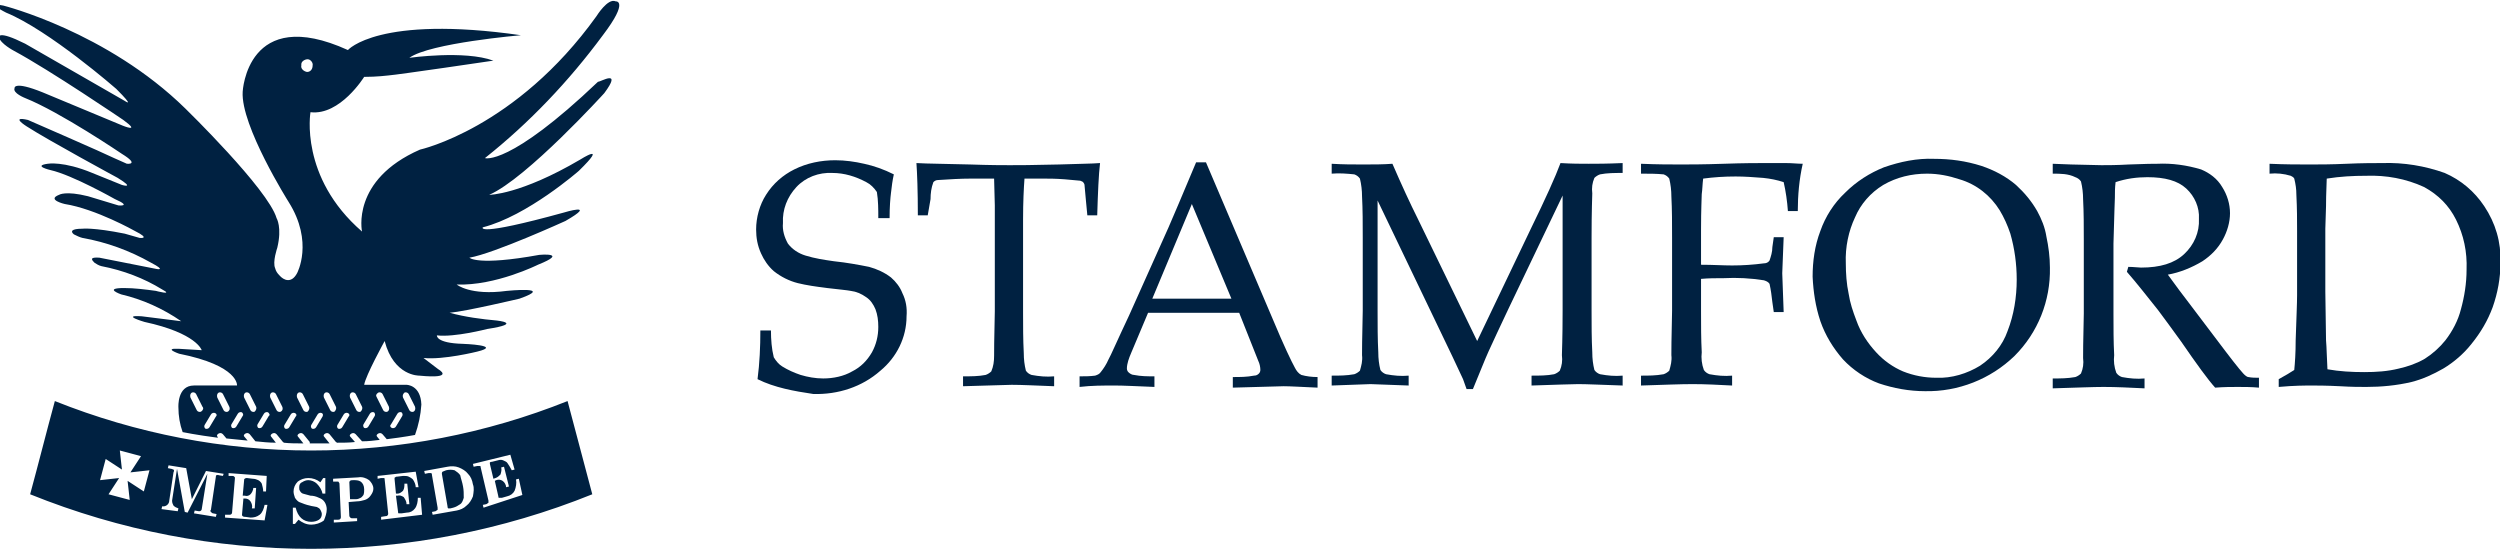
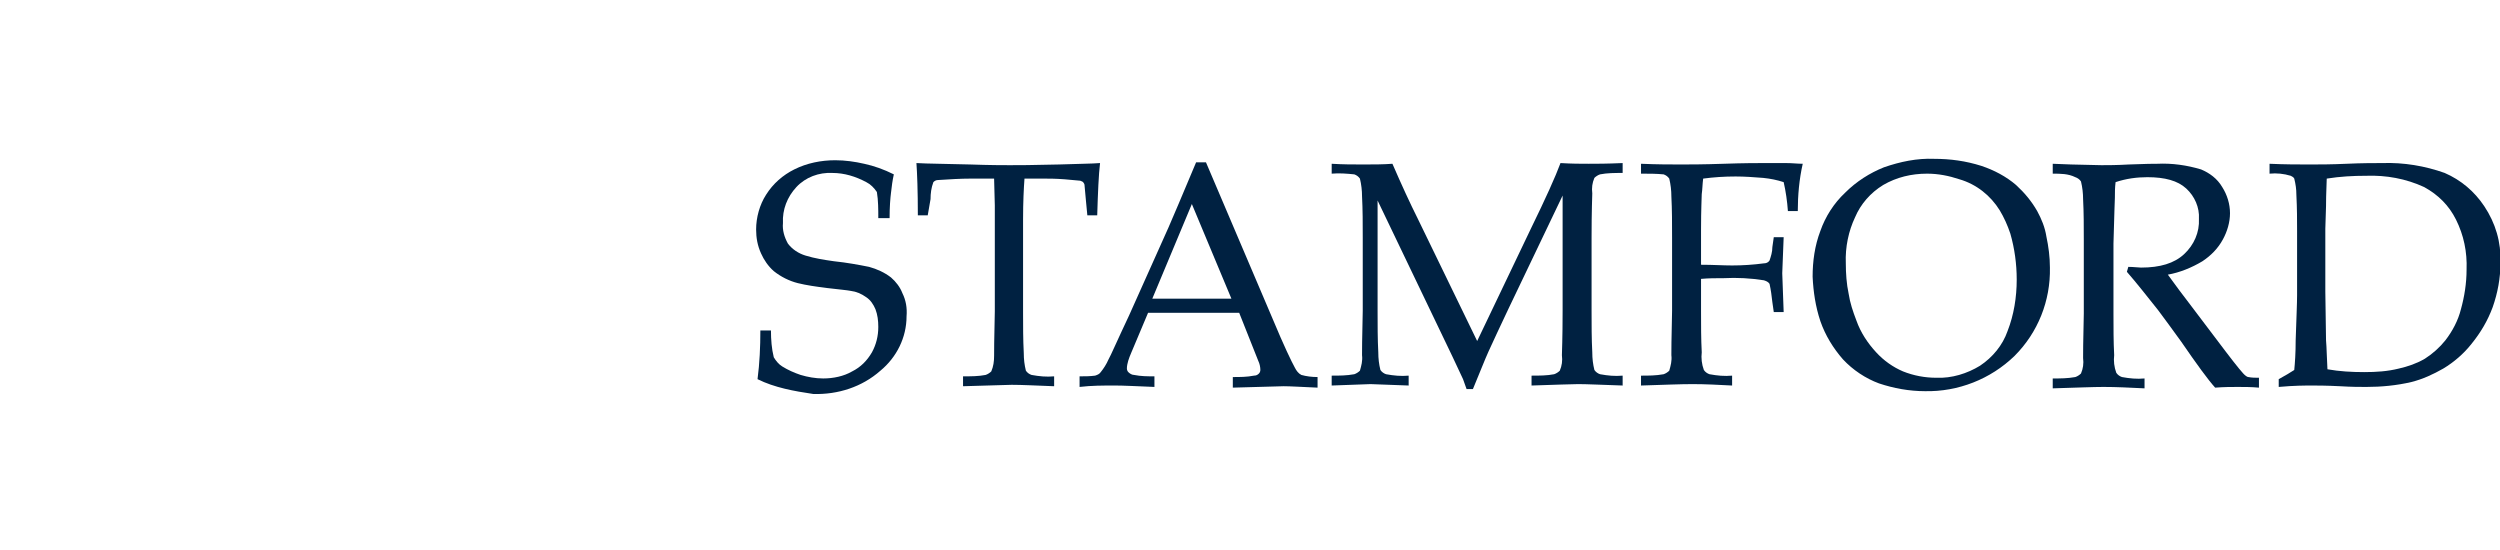
<svg xmlns="http://www.w3.org/2000/svg" version="1.1" id="Layer_1" x="0px" y="0px" width="200px" height="44px" viewBox="0 0 354 77.5" style="enable-background:new 0 0 354 77.5;" xml:space="preserve">
  <style type="text/css">
	.st0{fill:#002141;}
</style>
  <g id="Group_374" transform="translate(-398.633 22078)">
-     <path id="Path_10" class="st0" d="M450.1-22018.1c-0.1,0.2,0,0.4,0.1,0.5c0,0,0,0,0,0c0.2,0.1,0.5,0,0.6-0.2l0.9-1.5   c0.1-0.2,0-0.4-0.1-0.5c0,0,0,0,0,0c-0.2-0.1-0.5,0-0.6,0.2L450.1-22018.1z M452-22021.9l0.9,1.8c0.1,0.2,0.4,0.3,0.6,0.2   c0,0,0,0,0,0c0.2-0.1,0.3-0.4,0.2-0.7l-0.9-1.8c-0.1-0.2-0.4-0.3-0.6-0.2c0,0,0,0,0,0C451.9-22022.4,451.8-22022.2,452-22021.9    M454.1-22017.6c0.2,0.1,0.5,0,0.6-0.2l0.9-1.5c0.1-0.2,0-0.4-0.1-0.5c0,0,0,0,0,0c-0.2-0.1-0.5,0-0.6,0.2l-0.9,1.5   C453.8-22017.9,453.9-22017.7,454.1-22017.6C454.1-22017.6,454.1-22017.6,454.1-22017.6 M455.7-22021.9l0.9,1.8   c0.1,0.2,0.4,0.3,0.6,0.2c0,0,0,0,0,0c0.2-0.1,0.3-0.4,0.2-0.7l-0.9-1.8c-0.1-0.2-0.4-0.3-0.6-0.2c0,0,0,0,0,0   C455.7-22022.4,455.6-22022.2,455.7-22021.9 M449.9-22020.6l-0.9-1.8c-0.1-0.2-0.4-0.3-0.6-0.2c0,0,0,0,0,0   c-0.2,0.1-0.3,0.4-0.2,0.7l0.9,1.8c0.1,0.2,0.4,0.3,0.6,0.2c0,0,0,0,0,0C449.9-22020.1,450-22020.4,449.9-22020.6 M447.9-22019.7   c-0.2-0.1-0.5,0-0.6,0.2l-0.9,1.5c-0.1,0.2,0,0.4,0.1,0.5c0,0,0,0,0,0c0.2,0.1,0.5,0,0.6-0.2l0.9-1.5   C448.2-22019.4,448.1-22019.6,447.9-22019.7C447.9-22019.7,447.9-22019.7,447.9-22019.7 M446.2-22020.6l-0.9-1.8   c-0.1-0.2-0.4-0.3-0.6-0.2c0,0,0,0,0,0c-0.2,0.1-0.3,0.4-0.2,0.7l0.9,1.8c0.1,0.2,0.4,0.3,0.6,0.2c0,0,0,0,0,0   C446.2-22020.1,446.3-22020.4,446.2-22020.6 M444.2-22019.7c-0.2-0.1-0.5,0-0.6,0.2l-0.9,1.5c-0.1,0.2,0,0.4,0.1,0.5c0,0,0,0,0,0   c0.2,0.1,0.5,0,0.6-0.2l0.9-1.5C444.4-22019.4,444.4-22019.6,444.2-22019.7C444.2-22019.7,444.2-22019.7,444.2-22019.7    M442.4-22020.6l-0.9-1.8c-0.1-0.2-0.4-0.3-0.6-0.2c0,0,0,0,0,0c-0.2,0.1-0.3,0.4-0.2,0.7l0.9,1.8c0.1,0.2,0.4,0.3,0.6,0.2   c0,0,0,0,0,0C442.4-22020.1,442.5-22020.4,442.4-22020.6 M440.4-22019.7c-0.2-0.1-0.5,0-0.6,0.2l-0.9,1.5c-0.1,0.2,0,0.4,0.1,0.5   c0,0,0,0,0,0c0.2,0.1,0.5,0,0.6-0.2l0.9-1.5C440.7-22019.4,440.6-22019.6,440.4-22019.7C440.4-22019.7,440.4-22019.7,440.4-22019.7    M442.1-22068c0.5,0,0.8-0.4,0.8-0.9c0.1-0.4-0.3-0.9-0.7-0.9s-0.9,0.3-0.9,0.7c0,0.1,0,0.1,0,0.2   C441.2-22068.5,441.6-22068.1,442.1-22068 M438.6-22020.6l-0.9-1.8c-0.1-0.2-0.4-0.3-0.6-0.2c0,0,0,0,0,0c-0.2,0.1-0.3,0.4-0.2,0.7   l0.9,1.8c0.1,0.2,0.4,0.3,0.6,0.2c0,0,0,0,0,0C438.7-22020.1,438.7-22020.4,438.6-22020.6 M436.6-22019.8c-0.2-0.1-0.5,0-0.6,0.2   l-0.9,1.5c-0.1,0.2,0,0.4,0.1,0.5c0,0,0,0,0,0c0.2,0.1,0.5,0,0.6-0.2l0.9-1.5C436.9-22019.4,436.8-22019.6,436.6-22019.8   C436.6-22019.7,436.6-22019.7,436.6-22019.8 M434.9-22020.6l-0.9-1.8c-0.1-0.2-0.4-0.3-0.6-0.2c0,0,0,0,0,0   c-0.2,0.1-0.3,0.4-0.2,0.7l0.9,1.8c0.1,0.2,0.4,0.3,0.6,0.2c0,0,0,0,0,0C434.9-22020.1,435-22020.4,434.9-22020.6 M432.9-22019.8   c-0.2-0.1-0.5,0-0.6,0.2l-0.9,1.5c-0.1,0.2,0,0.4,0.1,0.5c0,0,0,0,0,0c0.2,0.1,0.5,0,0.6-0.2l0.9-1.5   C433.1-22019.4,433.1-22019.6,432.9-22019.8C432.9-22019.7,432.9-22019.7,432.9-22019.8 M431.1-22020.6l-0.9-1.8   c-0.1-0.2-0.4-0.3-0.6-0.2c0,0,0,0,0,0c-0.2,0.1-0.3,0.4-0.2,0.7l0.9,1.8c0.1,0.2,0.4,0.3,0.6,0.2c0,0,0,0,0,0   C431.2-22020.1,431.2-22020.4,431.1-22020.6 M429.1-22019.7c-0.2-0.1-0.5,0-0.6,0.2l-0.9,1.5c-0.1,0.2,0,0.4,0.1,0.5c0,0,0,0,0,0   c0.2,0.1,0.5,0,0.6-0.2l0.9-1.5C429.4-22019.4,429.3-22019.6,429.1-22019.7C429.1-22019.7,429.1-22019.7,429.1-22019.7    M427.3-22020.6l-0.9-1.8c-0.1-0.2-0.4-0.3-0.6-0.2c0,0,0,0,0,0c-0.2,0.1-0.3,0.4-0.2,0.7l0.9,1.8c0.1,0.2,0.4,0.3,0.6,0.2   c0,0,0,0,0,0C427.4-22020.1,427.5-22020.4,427.3-22020.6 M484.2-22065c0,0-11,12.1-16.3,14.4c0,0,4.4,0,12.9-5c0,0,4.1-2.6-0.2,1.6   c0,0-7.3,6.4-13.6,8c0,0-1.2,1.4,11.5-2.1c0,0,4.9-1.5,0.2,1.2c0,0-10.1,4.6-13.6,5.2c0,0,1.1,1.2,9.9-0.4c0,0,4.3-0.4-0.2,1.4   c0,0-6,3-11.5,2.8c0,0,1.9,1.6,7.1,0.9c0,0,6.9-0.7,1.8,1.1c0,0-7.6,1.8-9.9,2c2.2,0.6,4.5,0.9,6.7,1.1c0,0,3.8,0.4-1.4,1.2   c0,0-4.6,1.2-7.1,0.9c0,0-0.2,1.1,3.7,1.2c0,0,5.7,0.2,2,1.1c0,0-4.8,1.2-7.6,0.9l2.1,1.6c0,0,2.5,1.4-2.7,0.9c0,0-3.6,0.1-4.9-4.9   c0,0-2.7,4.9-2.9,6.2h6c0,0,2,0,2.1,2.8c-0.1,1.5-0.4,2.9-0.9,4.3c0,0-1.5,0.3-4,0.6l-0.6-0.7c-0.2-0.2-0.4-0.2-0.6-0.1   c-0.2,0.1-0.3,0.3-0.2,0.4l0.4,0.5c-0.8,0.1-1.6,0.2-2.5,0.2l-0.9-1c-0.2-0.2-0.4-0.2-0.6-0.1c-0.2,0.1-0.3,0.3-0.2,0.4l0.7,0.8   c-0.8,0.1-1.7,0.1-2.6,0.1c0-0.1,0-0.1-0.1-0.1l-0.9-1.1c-0.2-0.2-0.4-0.2-0.6-0.1c-0.2,0.1-0.3,0.3-0.2,0.4l0.8,1   c-0.9,0-1.8,0-2.7,0h-0.1c0-0.1,0-0.2,0-0.2l-0.9-1.1c-0.2-0.2-0.4-0.2-0.6-0.1c-0.2,0.1-0.3,0.3-0.2,0.4l0.8,1c-1,0-1.9,0-2.8-0.1   c0,0,0-0.1-0.1-0.1l-0.9-1.1c-0.2-0.2-0.4-0.2-0.6-0.1c-0.2,0.1-0.3,0.3-0.2,0.4l0.7,0.9c-1,0-1.9-0.1-2.9-0.2l-0.8-1   c-0.2-0.2-0.4-0.2-0.6-0.1c-0.2,0.1-0.3,0.3-0.2,0.4l0.5,0.6c-1.1-0.1-2.1-0.2-3-0.3l-0.5-0.6c-0.2-0.2-0.4-0.2-0.6-0.1   c-0.2,0.1-0.3,0.3-0.2,0.4l0.1,0.2c-3.1-0.4-5-0.8-5-0.8c-0.4-1.1-0.6-2.3-0.6-3.5c0,0-0.2-3.1,2.2-3.1h6.1c0,0,0.3-2.8-8.2-4.5   c0,0-2.3-0.8-0.1-0.7l3.3,0.2c0,0-0.7-2.4-8.1-4c0,0-3.4-1-0.4-0.8l5.6,0.7c-2.6-1.8-5.5-3.1-8.5-3.8c0,0-2.6-0.9,0.4-0.9   c1.5,0,3,0.2,4.5,0.4c0,0,2.6,0.7,0.9-0.2c-2.6-1.6-5.5-2.7-8.6-3.3c-0.4-0.1-0.7-0.3-1-0.5c-0.4-0.4-0.7-0.8,0.7-0.7l8.1,1.6   c0,0,1.5,0.3-0.8-0.9c-3-1.7-6.3-2.9-9.7-3.5c-0.4-0.1-0.8-0.3-1.2-0.5c-0.5-0.4-0.4-0.8,1.2-0.8c0,0,1.5-0.2,6,0.7l2.1,0.6   c0,0,1.7,0.2-0.7-1c0,0-5.5-3.1-9.9-3.8c0,0-2.6-0.6-0.8-1.3c0,0,0.9-0.6,4.1,0.2l4.3,1.3c0,0,2,0.2-0.5-0.9c0,0-6-3.4-9.1-4.1   c0,0-2.6-0.6-0.4-0.9c0,0,2.2-0.4,6.3,1.3l4.2,1.7c0,0,2,0.6-0.6-1c0,0-9.8-5.3-12.9-7.3c0,0-2.4-1.5,0.2-0.9   c0,0,10.8,4.7,12.2,5.4l1.8,0.8c0,0,1.9,0.2-0.7-1.4c0,0-8.7-5.9-13.7-7.9c0,0-1.8-0.7-1.5-1.4c0,0-0.2-1.1,4,0.6l11.3,4.7   c0,0,2.7,1.1,0.1-0.8c0,0-10.3-7-15.5-9.8c0,0-1.9-1-2.1-1.9c0,0-0.3-1.1,3.7,0.9l14.1,8.1c0,0,1.6,1.1-1.2-1.7   c0,0-9.5-8.3-15.6-10.8c0,0-3-1.5-0.4-1c0,0,14.7,3.7,25.8,14.6c0,0,11.7,11.4,12.9,15.5c0,0,0.8,1.3,0.1,4.2c0,0-0.7,2-0.3,2.9   c0.1,0.4,0.3,0.7,0.6,1c0.6,0.7,1.7,1.2,2.5-0.3c0,0,2.4-4.4-1.2-10.1c0,0-6.8-10.8-6.5-15.6c0,0,0.6-12.4,14.9-5.9   c0,0,4.3-5,24.5-2.1c0,0-12.9,1.1-15.8,3.2c0,0,7.8-1.1,11.9,0.4c0,0-13.5,2-14.9,2.1c0,0-1.6,0.2-3.4,0.2c0,0-3.4,5.5-7.6,5   c0,0-1.6,9.2,7.3,16.9c0,0-1.6-7.3,8.2-11.6c0,0,13.6-3,25-18.9c0,0,1.6-2.6,2.7-2.1c0,0,2-0.2-1.8,4.8   c-4.8,6.5-10.4,12.4-16.7,17.4c0,0,3.4,1.2,16-10.8C483.7-22066.6,486.8-22068.5,484.2-22065 M472.6-22008.1l-0.5-2.3l-0.4,0.1   c0.1,0.5,0,1.1-0.2,1.6c-0.2,0.4-0.6,0.7-1.1,0.8l-0.7,0.2c-0.1,0-0.3,0-0.4,0c-0.1,0-0.1-0.1-0.1-0.2l-0.5-2.2l0.2-0.1   c0.3-0.1,0.6-0.1,0.9,0.1c0.3,0.2,0.5,0.6,0.5,0.9l0.4-0.1l-0.7-2.8l-0.4,0.1c0.1,0.3,0,0.7-0.1,1c-0.2,0.2-0.4,0.4-0.7,0.5   l-0.3,0.1l-0.5-2.1c0-0.1,0-0.2,0-0.2c0.1-0.1,0.2-0.1,0.3-0.1l0.8-0.2c0.3-0.1,0.6-0.1,0.8,0c0.2,0.1,0.5,0.2,0.6,0.4   c0.2,0.3,0.4,0.6,0.6,1l0.4-0.1l-0.6-2.1l-5.3,1.3l0.1,0.4l0.5-0.1c0.1,0,0.2,0,0.4,0c0.1,0,0.1,0.1,0.1,0.2l1.1,4.7   c0,0.1,0,0.2,0,0.3c-0.1,0.1-0.2,0.1-0.3,0.2l-0.5,0.1l0.1,0.4L472.6-22008.1z M465.6-22009.6c-0.1-0.6-0.3-1.1-0.7-1.5   c-0.3-0.4-0.8-0.7-1.3-0.9c-0.5-0.2-1.1-0.2-1.6-0.1l-3.3,0.6l0.1,0.4l0.5-0.1c0.1,0,0.2,0,0.4,0c0.1,0.1,0.1,0.2,0.1,0.3l0.8,4.6   c0,0.1,0,0.2,0,0.3c-0.1,0.1-0.2,0.1-0.3,0.2l-0.5,0.1l0.1,0.4l3.4-0.6c0.5-0.1,1-0.3,1.4-0.7c0.4-0.3,0.7-0.8,0.9-1.3   C465.7-22008.5,465.8-22009.1,465.6-22009.6 M458.4-22005.3l-0.2-2.4l-0.4,0c0,0.5-0.1,1.1-0.4,1.5c-0.3,0.4-0.7,0.6-1.2,0.6   l-0.7,0.1c-0.1,0-0.3,0-0.4,0c-0.1,0-0.1-0.1-0.1-0.2l-0.3-2.3l0.2,0c0.3-0.1,0.6,0,0.9,0.2c0.2,0.3,0.4,0.6,0.4,1l0.4,0l-0.3-2.9   l-0.4,0c0,0.3,0,0.7-0.2,1c-0.2,0.2-0.5,0.4-0.7,0.4l-0.3,0l-0.2-2.1c0-0.1,0-0.2,0.1-0.2c0.1-0.1,0.2-0.1,0.3-0.1l0.8-0.1   c0.3,0,0.6,0,0.8,0.1c0.2,0.1,0.4,0.2,0.6,0.4c0.2,0.3,0.4,0.7,0.4,1.1l0.4,0l-0.4-2.2l-5.4,0.6l0,0.4l0.5-0.1c0.1,0,0.2,0,0.4,0   c0.1,0,0.1,0.1,0.1,0.2l0.5,4.8c0,0.1,0,0.2-0.1,0.3c-0.1,0.1-0.2,0.1-0.3,0.1l-0.6,0.1l0,0.4L458.4-22005.3z M451.5-22009   c0-0.5-0.3-0.9-0.6-1.2c-0.4-0.3-1-0.5-1.5-0.4l-3.6,0.2l0,0.4l0.6,0c0.1,0,0.2,0,0.2,0.1c0.1,0.1,0.1,0.2,0.1,0.2l0.2,4.7   c0,0.1,0,0.2-0.1,0.3c-0.1,0.1-0.2,0.1-0.3,0.1l-0.6,0l0,0.4l3.3-0.2l0-0.4l-0.7,0c-0.2,0-0.3-0.1-0.4-0.3c0,0,0,0,0,0l-0.1-2   l1.2-0.1c0.4,0,0.7-0.1,1.1-0.2c0.3-0.1,0.6-0.3,0.8-0.6C451.4-22008.4,451.5-22008.7,451.5-22009 M444.9-22006.1   c0-0.3-0.1-0.7-0.3-1c-0.2-0.3-0.5-0.5-0.8-0.6c-0.4-0.2-0.8-0.3-1.2-0.3c-0.4-0.1-0.7-0.2-1.1-0.3c-0.2-0.1-0.3-0.2-0.4-0.4   c-0.1-0.1-0.1-0.3-0.1-0.5c0-0.3,0.1-0.6,0.4-0.7c0.3-0.2,0.6-0.3,0.9-0.3c0.4,0,0.9,0.2,1.2,0.5c0.4,0.4,0.7,0.9,0.8,1.4h0.4   l0-2.2h-0.3l-0.4,0.6c-0.5-0.4-1.1-0.6-1.7-0.6c-0.6,0-1.1,0.2-1.5,0.5c-0.4,0.4-0.6,0.9-0.6,1.4c0,0.3,0.1,0.6,0.2,0.9   c0.2,0.3,0.4,0.5,0.6,0.6c0.5,0.2,1,0.4,1.5,0.5c0.3,0.1,0.6,0.1,1,0.2c0.2,0.1,0.4,0.2,0.5,0.4c0.1,0.2,0.2,0.4,0.2,0.6   c0,0.3-0.1,0.6-0.4,0.8c-0.3,0.2-0.7,0.3-1.1,0.3c-1.1,0-1.9-0.7-2.2-2h-0.4v2.3h0.3l0.5-0.6c0.5,0.4,1.1,0.7,1.8,0.7   c0.6,0,1.3-0.2,1.8-0.6C444.7-22005,444.9-22005.5,444.9-22006.1 M436.5-22006.7l-0.4,0c-0.1,0.5-0.3,1.1-0.7,1.4   c-0.4,0.3-0.8,0.4-1.3,0.4l-0.7-0.1c-0.1,0-0.3,0-0.4-0.1c-0.1-0.1-0.1-0.1-0.1-0.2l0.2-2.3l0.2,0c0.3,0,0.6,0.1,0.8,0.4   c0.2,0.3,0.3,0.7,0.2,1l0.4,0l0.2-2.9l-0.4,0c0,0.3-0.2,0.7-0.4,0.9c-0.2,0.2-0.5,0.3-0.8,0.2l-0.3,0l0.2-2.2c0-0.1,0-0.2,0.1-0.2   c0.1-0.1,0.2-0.1,0.3-0.1l0.8,0.1c0.3,0,0.6,0.1,0.8,0.2c0.2,0.1,0.4,0.3,0.5,0.5c0.1,0.4,0.2,0.7,0.2,1.1l0.4,0l0.1-2.2l-5.4-0.4   l0,0.4l0.5,0c0.1,0,0.2,0,0.3,0.1c0.1,0.1,0.1,0.1,0.1,0.2l-0.4,4.8c0,0.1,0,0.2-0.1,0.3c-0.1,0.1-0.2,0.1-0.3,0.1l-0.6,0l0,0.4   l5.6,0.4L436.5-22006.7z M430.3-22011.1l-2.5-0.4l-2,4l-0.8-4.4l-2.5-0.4l-0.1,0.4l0.5,0.1c0.1,0,0.2,0.1,0.3,0.1   c0.1,0.1,0.1,0.2,0,0.4l-0.6,4c0,0.5-0.5,0.9-1,0.8c0,0,0,0,0,0l-0.1,0.4l2.3,0.3l0.1-0.4c-0.3-0.1-0.5-0.2-0.7-0.4   c-0.1-0.2-0.2-0.4-0.2-0.7l0.7-4.5l1.1,6.1l0.4,0.1l2.8-5.5l-0.8,5c0,0.1-0.1,0.2-0.1,0.2c-0.1,0.1-0.2,0.1-0.3,0.1l-0.6-0.1   l-0.1,0.4l3.1,0.5l0.1-0.4l-0.5-0.1c-0.1,0-0.2-0.1-0.3-0.2c-0.1-0.1-0.1-0.2,0-0.3l0.7-4.7c0-0.1,0-0.2,0.1-0.2   c0.1,0,0.2-0.1,0.3,0l0.6,0.1L430.3-22011.1z M419.8-22011.6l-2.7,0.3l1.5-2.3l-3-0.8l0.3,2.7l-2.3-1.5l-0.8,3l2.7-0.3l-1.5,2.3   l3,0.8l-0.3-2.7l2.3,1.5L419.8-22011.6z M482.5-22008.2c-25.5,10.3-54.1,10.3-79.6,0c1.2-4.4,2.3-8.8,3.5-13.2   c11.5,4.6,23.9,7,36.3,7c12.4,0,24.8-2.4,36.3-7L482.5-22008.2 M449.7-22010c-0.3-0.2-0.7-0.2-1-0.2c-0.2,0-0.4,0-0.5,0.1   c-0.1,0.1-0.1,0.2-0.1,0.2l0.1,2.4l0.8,0c0.3,0,0.5-0.1,0.7-0.2c0.2-0.1,0.3-0.3,0.4-0.4c0.1-0.3,0.1-0.5,0.1-0.8   C450.2-22009.4,450-22009.8,449.7-22010 M464.2-22009.3c0.1,0.5,0.1,1,0.1,1.6c-0.1,0.3-0.2,0.7-0.5,0.9c-0.3,0.2-0.6,0.4-1,0.5   l-0.4,0.1c-0.1,0-0.2,0-0.3,0c-0.1-0.1-0.1-0.2-0.1-0.3l-0.8-4.6c0-0.1,0-0.2,0.1-0.3c0.2-0.1,0.3-0.1,0.5-0.2   c0.4-0.1,0.8-0.1,1.2,0c0.3,0.2,0.6,0.4,0.8,0.7C463.9-22010.4,464.1-22009.9,464.2-22009.3" />
    <path id="Path_11" class="st0" d="M505.9-22024.5c0.3-2.3,0.4-4.6,0.4-6.9h1.5c0,1.3,0.1,2.6,0.4,3.8c0.3,0.5,0.7,1,1.2,1.3   c0.8,0.5,1.7,0.9,2.6,1.2c1,0.3,2.1,0.5,3.2,0.5c1.4,0,2.9-0.3,4.1-1c1.2-0.6,2.1-1.5,2.8-2.7c0.6-1.1,0.9-2.3,0.9-3.6   c0-0.9-0.1-1.7-0.4-2.5c-0.3-0.7-0.7-1.3-1.3-1.7c-0.7-0.5-1.4-0.8-2.2-0.9c-0.5-0.1-1.6-0.2-3.3-0.4c-1.6-0.2-3-0.4-4.2-0.7   c-1.2-0.3-2.4-0.9-3.4-1.7c-0.8-0.7-1.4-1.6-1.8-2.5c-0.5-1.1-0.7-2.2-0.7-3.4c0-1.7,0.5-3.5,1.4-4.9c1-1.6,2.4-2.8,4-3.6   c1.8-0.9,3.8-1.3,5.8-1.3c1.4,0,2.8,0.2,4.1,0.5c1.4,0.3,2.8,0.8,4.2,1.5c-0.2,0.9-0.3,1.7-0.4,2.6c-0.1,0.8-0.2,2-0.2,3.6H523   c0-1.2,0-2.5-0.2-3.7c-0.4-0.6-0.9-1.1-1.5-1.4c-1.5-0.8-3.1-1.3-4.8-1.3c-1.9-0.1-3.8,0.6-5.1,2c-1.3,1.4-2,3.2-1.9,5.1   c-0.1,1,0.2,2,0.7,2.9c0.6,0.8,1.5,1.4,2.5,1.7c1.3,0.4,2.6,0.6,4,0.8c1.9,0.2,3.5,0.5,5,0.8c1.1,0.3,2.2,0.8,3.1,1.5   c0.7,0.6,1.3,1.4,1.6,2.2c0.5,1,0.7,2.1,0.6,3.3c0,3-1.4,5.8-3.7,7.7c-2.6,2.3-6,3.4-9.5,3.3   C511.1-22022.8,508.3-22023.3,505.9-22024.5" />
    <path id="Path_12" class="st0" d="M530-22047.7h-1.4c0-3.5-0.1-6-0.2-7.4c1.6,0.1,4.2,0.1,7.6,0.2c2.8,0.1,4.7,0.1,5.6,0.1   c1,0,3.3,0,7-0.1c2.7-0.1,4.6-0.1,5.8-0.2c-0.2,1.7-0.3,4.1-0.4,7.4h-1.4l-0.2-2.1c-0.1-1.3-0.2-2-0.2-2.2c0-0.1-0.1-0.3-0.2-0.4   c-0.1-0.1-0.2-0.1-0.4-0.2c-0.2,0-0.9-0.1-2.2-0.2c-1.3-0.1-2.3-0.1-3-0.1h-2.7c-0.1,1.4-0.2,3.3-0.2,5.8v13c0,2,0,4,0.1,5.9   c0,0.9,0.1,1.7,0.3,2.5c0.2,0.3,0.5,0.5,0.8,0.6c1.1,0.2,2.1,0.3,3.2,0.2v1.4c-2.7-0.1-4.6-0.2-6-0.2c-0.6,0-2.9,0.1-6.9,0.2v-1.4   c1.1,0,2.2,0,3.2-0.2c0.3-0.1,0.6-0.3,0.8-0.5c0.3-0.7,0.4-1.4,0.4-2.2c0-0.3,0-2.4,0.1-6.3v-13c0-0.6,0-1.3,0-2l-0.1-3.8h-3.3   c-1.5,0-3,0.1-4.6,0.2c-0.3,0-0.5,0.1-0.7,0.3c-0.3,0.8-0.4,1.6-0.4,2.4L530-22047.7z" />
    <path id="Path_13" class="st0" d="M551.5-22023.4v-1.5c0.7,0,1.5,0,2.2-0.1c0.3-0.1,0.6-0.2,0.8-0.5c0.4-0.5,0.8-1.1,1.1-1.8   c0.3-0.5,1.2-2.6,2.9-6.2l5.6-12.5c0.6-1.4,1.9-4.4,3.9-9.2h1.4l9.5,22.3c1.5,3.6,2.6,5.9,3.1,6.8c0.2,0.4,0.5,0.8,0.9,1   c0.7,0.2,1.5,0.3,2.3,0.3v1.5c-2.3-0.1-3.9-0.2-4.8-0.2l-7.2,0.2v-1.5c1,0,2,0,3-0.2c0.3,0,0.5-0.1,0.7-0.3   c0.1-0.1,0.2-0.3,0.2-0.5c0-0.4-0.1-0.9-0.3-1.3l-2.7-6.8h-12.9l-2.4,5.7c-0.3,0.7-0.6,1.5-0.6,2.2c0,0.2,0.1,0.4,0.2,0.5   c0.2,0.2,0.5,0.4,0.8,0.4c1,0.2,1.9,0.2,2.9,0.2v1.5c-2.5-0.1-4.4-0.2-5.6-0.2C554.8-22023.6,553.2-22023.6,551.5-22023.4    M561.8-22035.9h11.2l-5.6-13.4L561.8-22035.9z" />
    <path id="Path_14" class="st0" d="M587.2-22053.6v-1.4c1.6,0.1,3,0.1,4.5,0.1c1.4,0,2.8,0,4.1-0.1c1.3,3,2.5,5.6,3.6,7.8l8.4,17.3   l7.6-15.9c2.1-4.3,3.5-7.4,4.2-9.3c1.6,0.1,2.9,0.1,4,0.1c1,0,2.6,0,4.8-0.1v1.4c-1.1,0-2.2,0-3.2,0.2c-0.3,0.1-0.6,0.3-0.8,0.5   c-0.3,0.7-0.4,1.4-0.3,2.2c0,0.3-0.1,2.4-0.1,6.3v10.3c0,2,0,4,0.1,5.9c0,0.9,0.1,1.7,0.3,2.5c0.2,0.3,0.5,0.5,0.8,0.6   c1.1,0.2,2.1,0.3,3.2,0.2v1.4c-3-0.1-5.1-0.2-6.3-0.2c-1,0-3.2,0.1-6.6,0.2v-1.4c1.1,0,2.2,0,3.2-0.2c0.3-0.1,0.6-0.3,0.8-0.5   c0.3-0.7,0.4-1.4,0.3-2.2c0-0.3,0.1-2.4,0.1-6.3v-16.3l-7.7,16.1c-1.2,2.5-2.1,4.5-2.8,6c-0.5,1.1-1.2,2.9-2.2,5.3h-0.9   c-0.2-0.5-0.3-0.9-0.5-1.4l-1.5-3.2l-10.6-22.1v15.6c0,2,0,4,0.1,5.9c0,0.9,0.1,1.7,0.3,2.5c0.2,0.3,0.5,0.5,0.8,0.6   c1.1,0.2,2.1,0.3,3.2,0.2v1.4l-5.4-0.2l-5.5,0.2v-1.4c1.1,0,2.1,0,3.2-0.2c0.3-0.1,0.6-0.3,0.8-0.5c0.2-0.7,0.4-1.4,0.3-2.2   c0-0.3,0-2.4,0.1-6.3v-10.3c0-2,0-4-0.1-5.9c0-0.8-0.1-1.7-0.3-2.5c-0.2-0.3-0.5-0.5-0.8-0.6   C589.4-22053.6,588.3-22053.7,587.2-22053.6" />
    <path id="Path_15" class="st0" d="M631-22053.6v-1.4c2.3,0.1,4.2,0.1,5.7,0.1c1.1,0,3.1,0,6-0.1c2.9-0.1,4.8-0.1,5.8-0.1   c1.1,0,2.1,0,3,0c0.9,0,1.7,0.1,2.4,0.1c-0.5,2.2-0.7,4.5-0.7,6.7h-1.4c-0.1-1.4-0.3-2.8-0.6-4.1c-0.9-0.3-1.9-0.5-2.9-0.6   c-1.3-0.1-2.6-0.2-3.9-0.2c-1.6,0-3.1,0.1-4.6,0.3c-0.1,0.8-0.1,1.5-0.2,2.2c0,0.4-0.1,2.1-0.1,5.1v4.9c1.7,0,3.1,0.1,4.4,0.1   c1.5,0,3-0.1,4.5-0.3c0.3,0,0.6-0.1,0.8-0.4c0.2-0.6,0.4-1.2,0.4-1.9l0.2-1.4h1.4l-0.2,5.1l0.2,5.5h-1.4l-0.2-1.4   c-0.1-0.9-0.2-1.7-0.4-2.6c-0.2-0.3-0.5-0.4-0.8-0.5c-1.9-0.3-3.8-0.4-5.7-0.3c-1.1,0-2.1,0-3.2,0.1v4.5c0,2,0,4,0.1,5.9   c-0.1,0.8,0,1.7,0.3,2.5c0.2,0.3,0.5,0.5,0.8,0.6c1.1,0.2,2.1,0.3,3.2,0.2v1.4c-1.9-0.1-3.8-0.2-5.6-0.2c-1.7,0-4.1,0.1-7.3,0.2   v-1.4c1.1,0,2.1,0,3.2-0.2c0.3-0.1,0.6-0.3,0.8-0.5c0.2-0.7,0.4-1.4,0.3-2.2c0-0.3,0-2.4,0.1-6.3v-10.3c0-2,0-4-0.1-5.9   c0-0.8-0.1-1.7-0.3-2.5c-0.2-0.3-0.5-0.5-0.8-0.6C633.2-22053.6,632.1-22053.6,631-22053.6" />
    <path id="Path_16" class="st0" d="M655.3-22039c0-2.2,0.3-4.4,1.1-6.5c0.7-2,1.9-3.9,3.5-5.4c1.6-1.6,3.5-2.8,5.5-3.6   c2.3-0.8,4.7-1.3,7.1-1.2c2.3,0,4.5,0.3,6.7,1c1.8,0.6,3.5,1.5,4.9,2.7c1.2,1.1,2.2,2.3,3,3.7c0.6,1.1,1.1,2.3,1.3,3.6   c0.3,1.4,0.5,2.9,0.5,4.4c0.1,4.7-1.7,9.2-5,12.5c-3.4,3.3-8,5.1-12.7,5c-2.2,0-4.4-0.4-6.5-1.1c-1.9-0.7-3.7-1.9-5.1-3.4   c-1.4-1.6-2.5-3.4-3.2-5.4C655.7-22034.8,655.4-22036.9,655.3-22039 M660-22040.9c0,1.4,0.1,2.9,0.4,4.3c0.2,1.3,0.6,2.5,1.1,3.8   c0.6,1.7,1.6,3.2,2.8,4.5c1.1,1.2,2.4,2.1,3.8,2.7c1.5,0.6,3.1,0.9,4.7,0.9c2.2,0.1,4.4-0.6,6.2-1.7c1.8-1.2,3.2-2.9,3.9-4.9   c0.9-2.3,1.3-4.8,1.3-7.3c0-2.2-0.3-4.4-0.9-6.5c-0.4-1.2-0.9-2.3-1.5-3.3c-1.3-2.1-3.3-3.7-5.7-4.4c-1.5-0.5-3-0.8-4.6-0.8   c-2.2,0-4.3,0.5-6.2,1.6c-1.8,1.1-3.2,2.7-4,4.6C660.4-22045.5,659.9-22043.2,660-22040.9" />
    <path id="Path_17" class="st0" d="M689.3-22053.6v-1.4l2.6,0.1l4.3,0.1c0.8,0,2.2,0,3.9-0.1c2.3-0.1,3.7-0.1,4-0.1   c2.1-0.1,4.2,0.2,6.2,0.8c1.2,0.5,2.3,1.3,3,2.5c0.7,1.1,1.1,2.4,1.1,3.7c0,1.3-0.4,2.6-1,3.7c-0.7,1.3-1.7,2.3-2.9,3.1   c-1.5,0.9-3.2,1.6-4.9,1.9c0.4,0.5,1.2,1.7,2.6,3.5l5.6,7.4c1.6,2.1,2.5,3.2,2.8,3.4c0.1,0.1,0.3,0.2,0.4,0.2   c0.5,0.1,1,0.1,1.5,0.1v1.4c-1.1-0.1-2.1-0.1-3-0.1c-0.9,0-1.9,0-3.2,0.1c-1-1.1-2.6-3.3-4.8-6.5c-1.3-1.8-2.4-3.3-3.3-4.5   c-1.6-2-3-3.8-4.4-5.4l0.2-0.7c0.8,0,1.4,0.1,1.8,0.1c2.7,0,4.7-0.6,6.1-1.9c1.4-1.3,2.2-3.1,2.1-5c0.1-1.6-0.6-3.2-1.8-4.3   c-1.2-1.1-3-1.6-5.5-1.6c-1.5,0-3,0.2-4.5,0.7c-0.1,0.8-0.1,1.5-0.1,2.2c0,0.2-0.1,2.4-0.2,6.5v9.9c0,2,0,4,0.1,5.9   c-0.1,0.8,0,1.7,0.3,2.5c0.2,0.3,0.5,0.5,0.8,0.6c1.1,0.2,2.1,0.3,3.2,0.2v1.4c-2.1-0.1-4-0.2-5.8-0.2c-1.4,0-3.8,0.1-7.2,0.2v-1.4   c1.1,0,2.1,0,3.2-0.2c0.3-0.1,0.6-0.3,0.8-0.5c0.3-0.7,0.4-1.4,0.3-2.2c0-0.3,0-2.4,0.1-6.3v-10.3c0-2,0-4-0.1-5.9   c0-0.8-0.1-1.7-0.3-2.5c-0.2-0.3-0.5-0.5-0.8-0.6C691.5-22053.6,690.4-22053.6,689.3-22053.6" />
    <path id="Path_18" class="st0" d="M721.3-22023.4v-1.1c0.9-0.5,1.6-0.9,2.2-1.3c0.1-1,0.2-2.4,0.2-4.2c0.1-3.1,0.2-5.2,0.2-6.4   v-9.1c0-1.5,0-3.2-0.1-5.1c0-0.8-0.1-1.5-0.3-2.3c-0.1-0.2-0.3-0.3-0.5-0.4c-1-0.3-2-0.4-3-0.3v-1.4c2.2,0.1,4.1,0.1,5.7,0.1   c1.3,0,3,0,5.2-0.1s3.9-0.1,5.1-0.1c3-0.1,6,0.4,8.8,1.4c2.3,1,4.2,2.6,5.6,4.7c1.6,2.4,2.4,5.1,2.3,8c0,2.2-0.4,4.3-1.1,6.3   c-0.7,1.9-1.7,3.6-3,5.2c-1.1,1.4-2.5,2.6-4,3.5c-1.4,0.8-2.9,1.5-4.5,1.9c-2.1,0.5-4.3,0.7-6.4,0.7c-0.9,0-2.1,0-3.7-0.1   c-2-0.1-3.3-0.1-4-0.1C725.1-22023.6,723.5-22023.6,721.3-22023.4 M728.2-22025.9c1.7,0.3,3.4,0.4,5.2,0.4c1.7,0,3.3-0.1,4.9-0.5   c1.3-0.3,2.5-0.7,3.7-1.4c1.1-0.7,2.1-1.6,2.9-2.6c1-1.3,1.8-2.8,2.2-4.4c0.5-1.8,0.8-3.7,0.8-5.6c0.1-2.5-0.4-4.9-1.5-7.1   c-1-2-2.5-3.5-4.5-4.6c-2.6-1.2-5.4-1.7-8.2-1.6c-1.9,0-3.7,0.1-5.6,0.4c0,0.7-0.1,2-0.1,3.9l-0.1,3.2v8.9l0.1,6.9   C728.1-22028.9,728.1-22027.5,728.2-22025.9" />
  </g>
</svg>